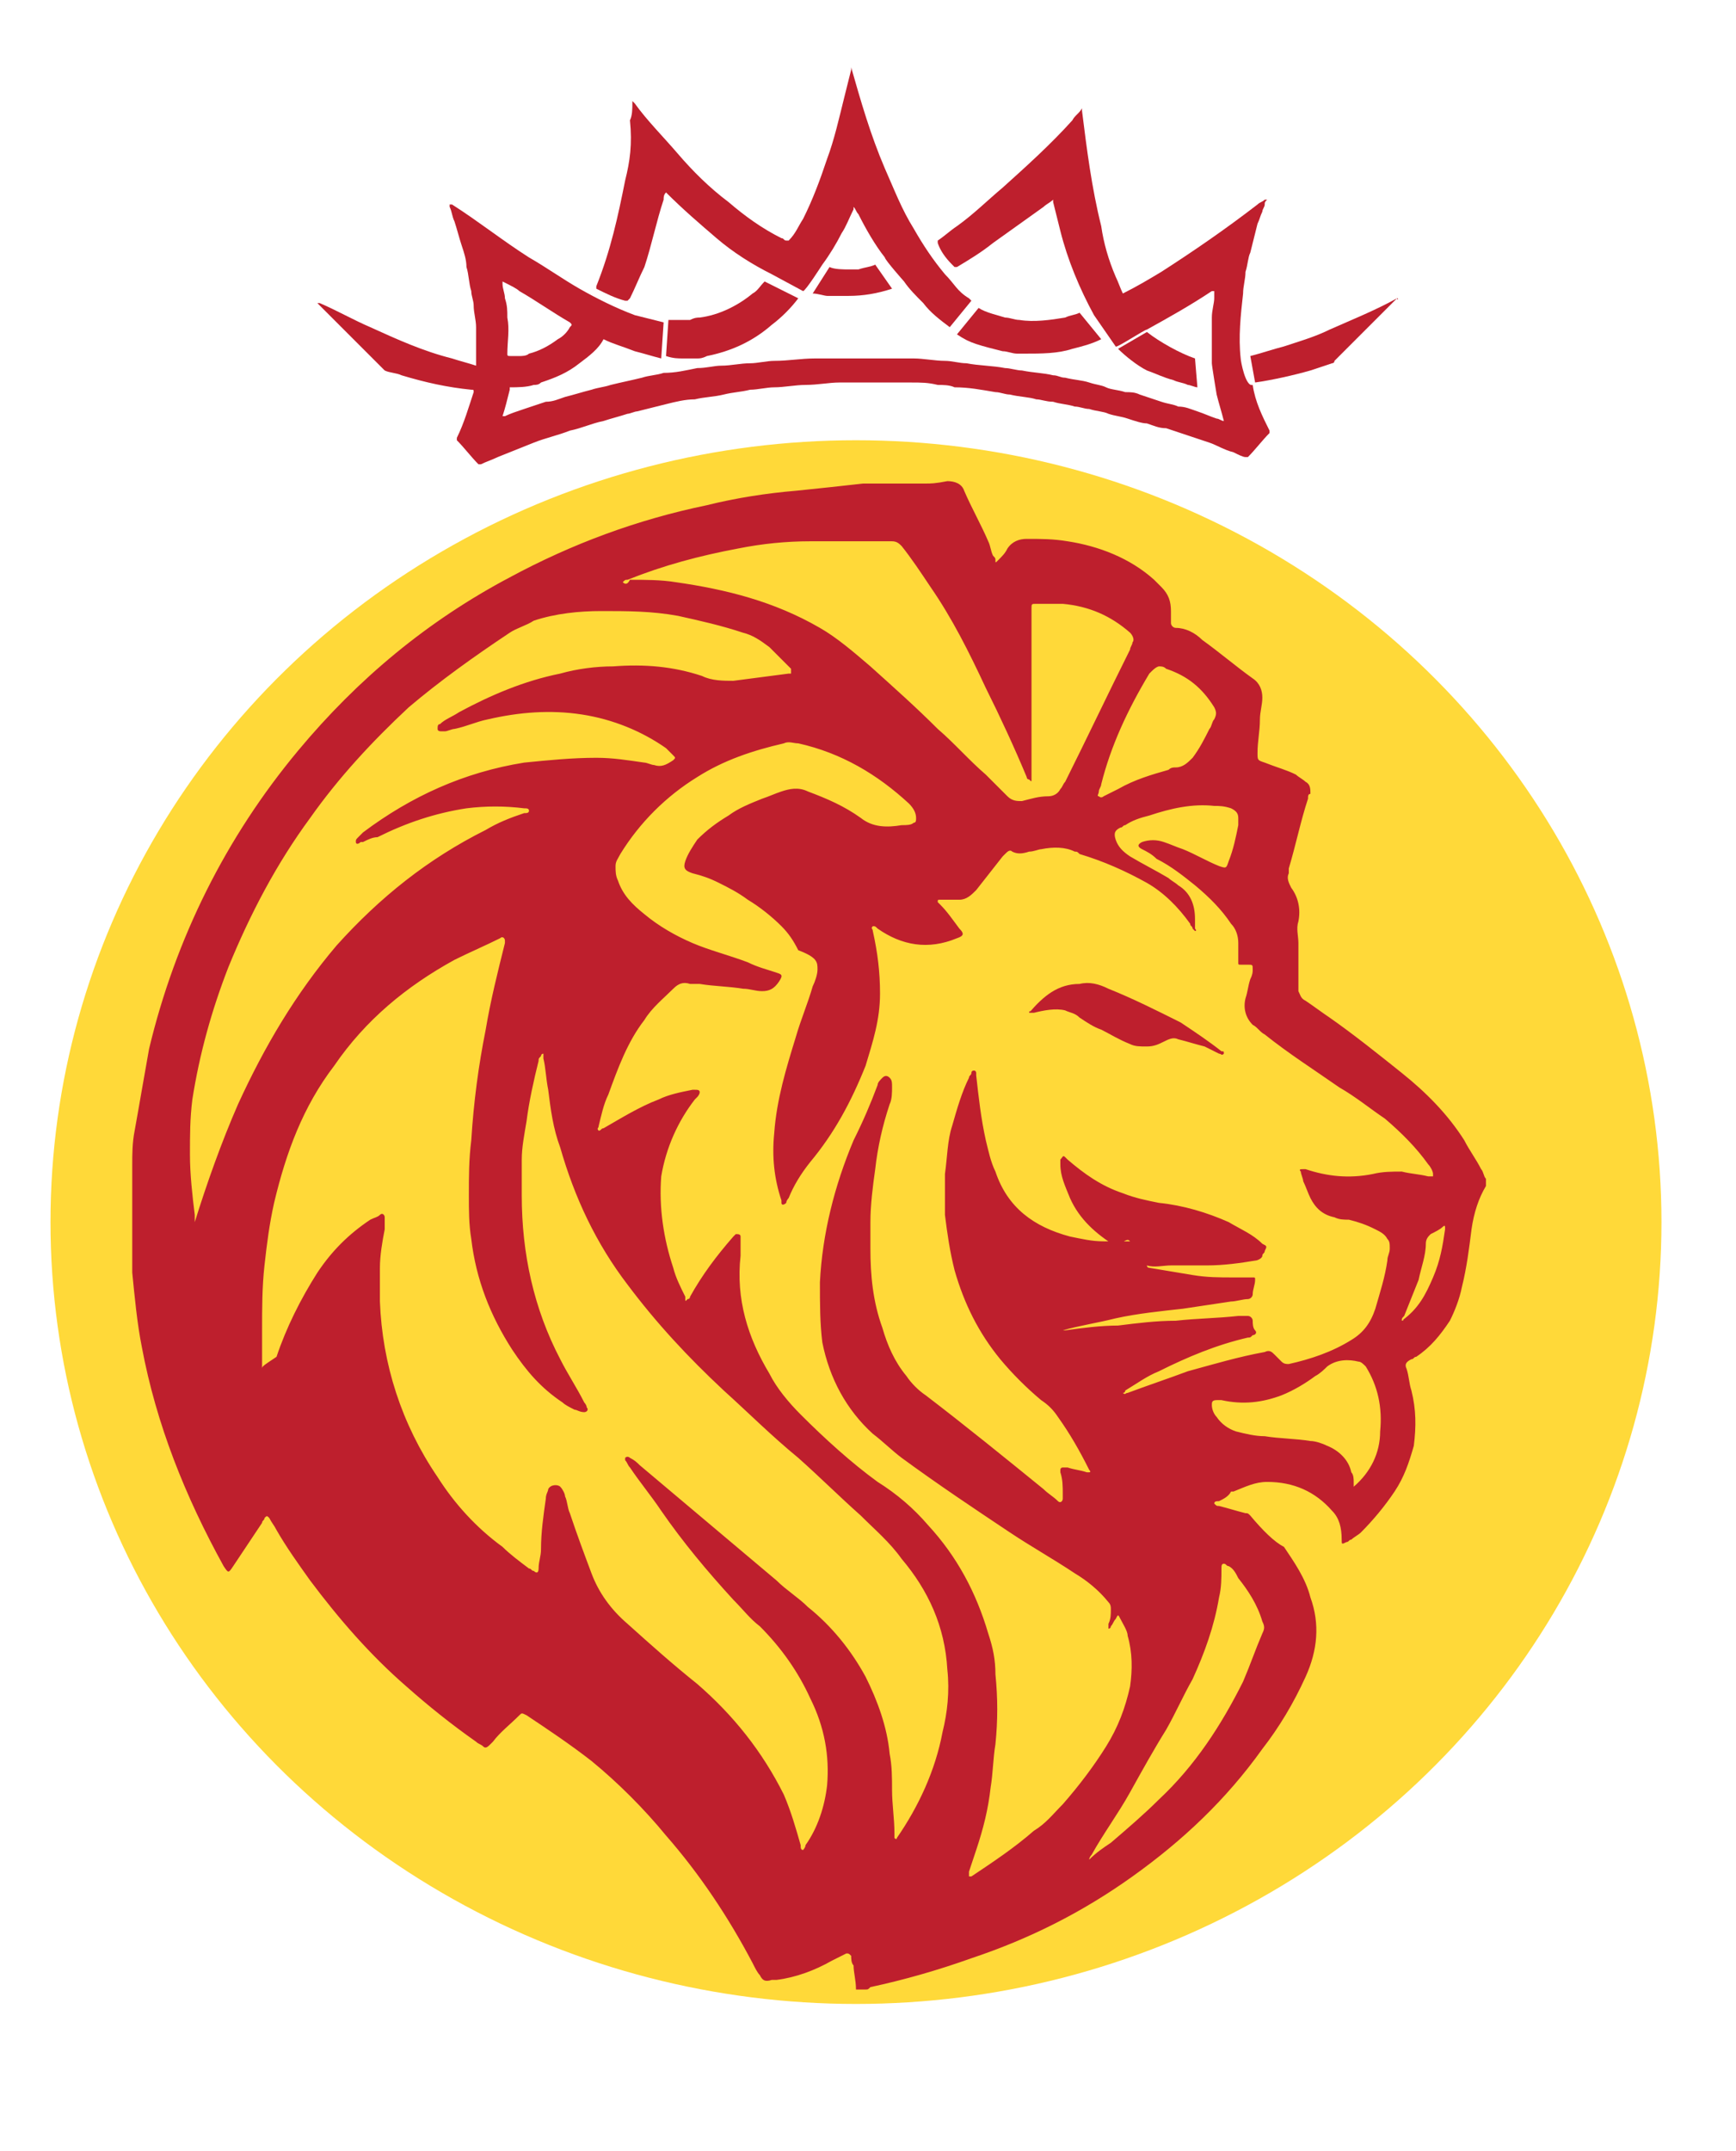
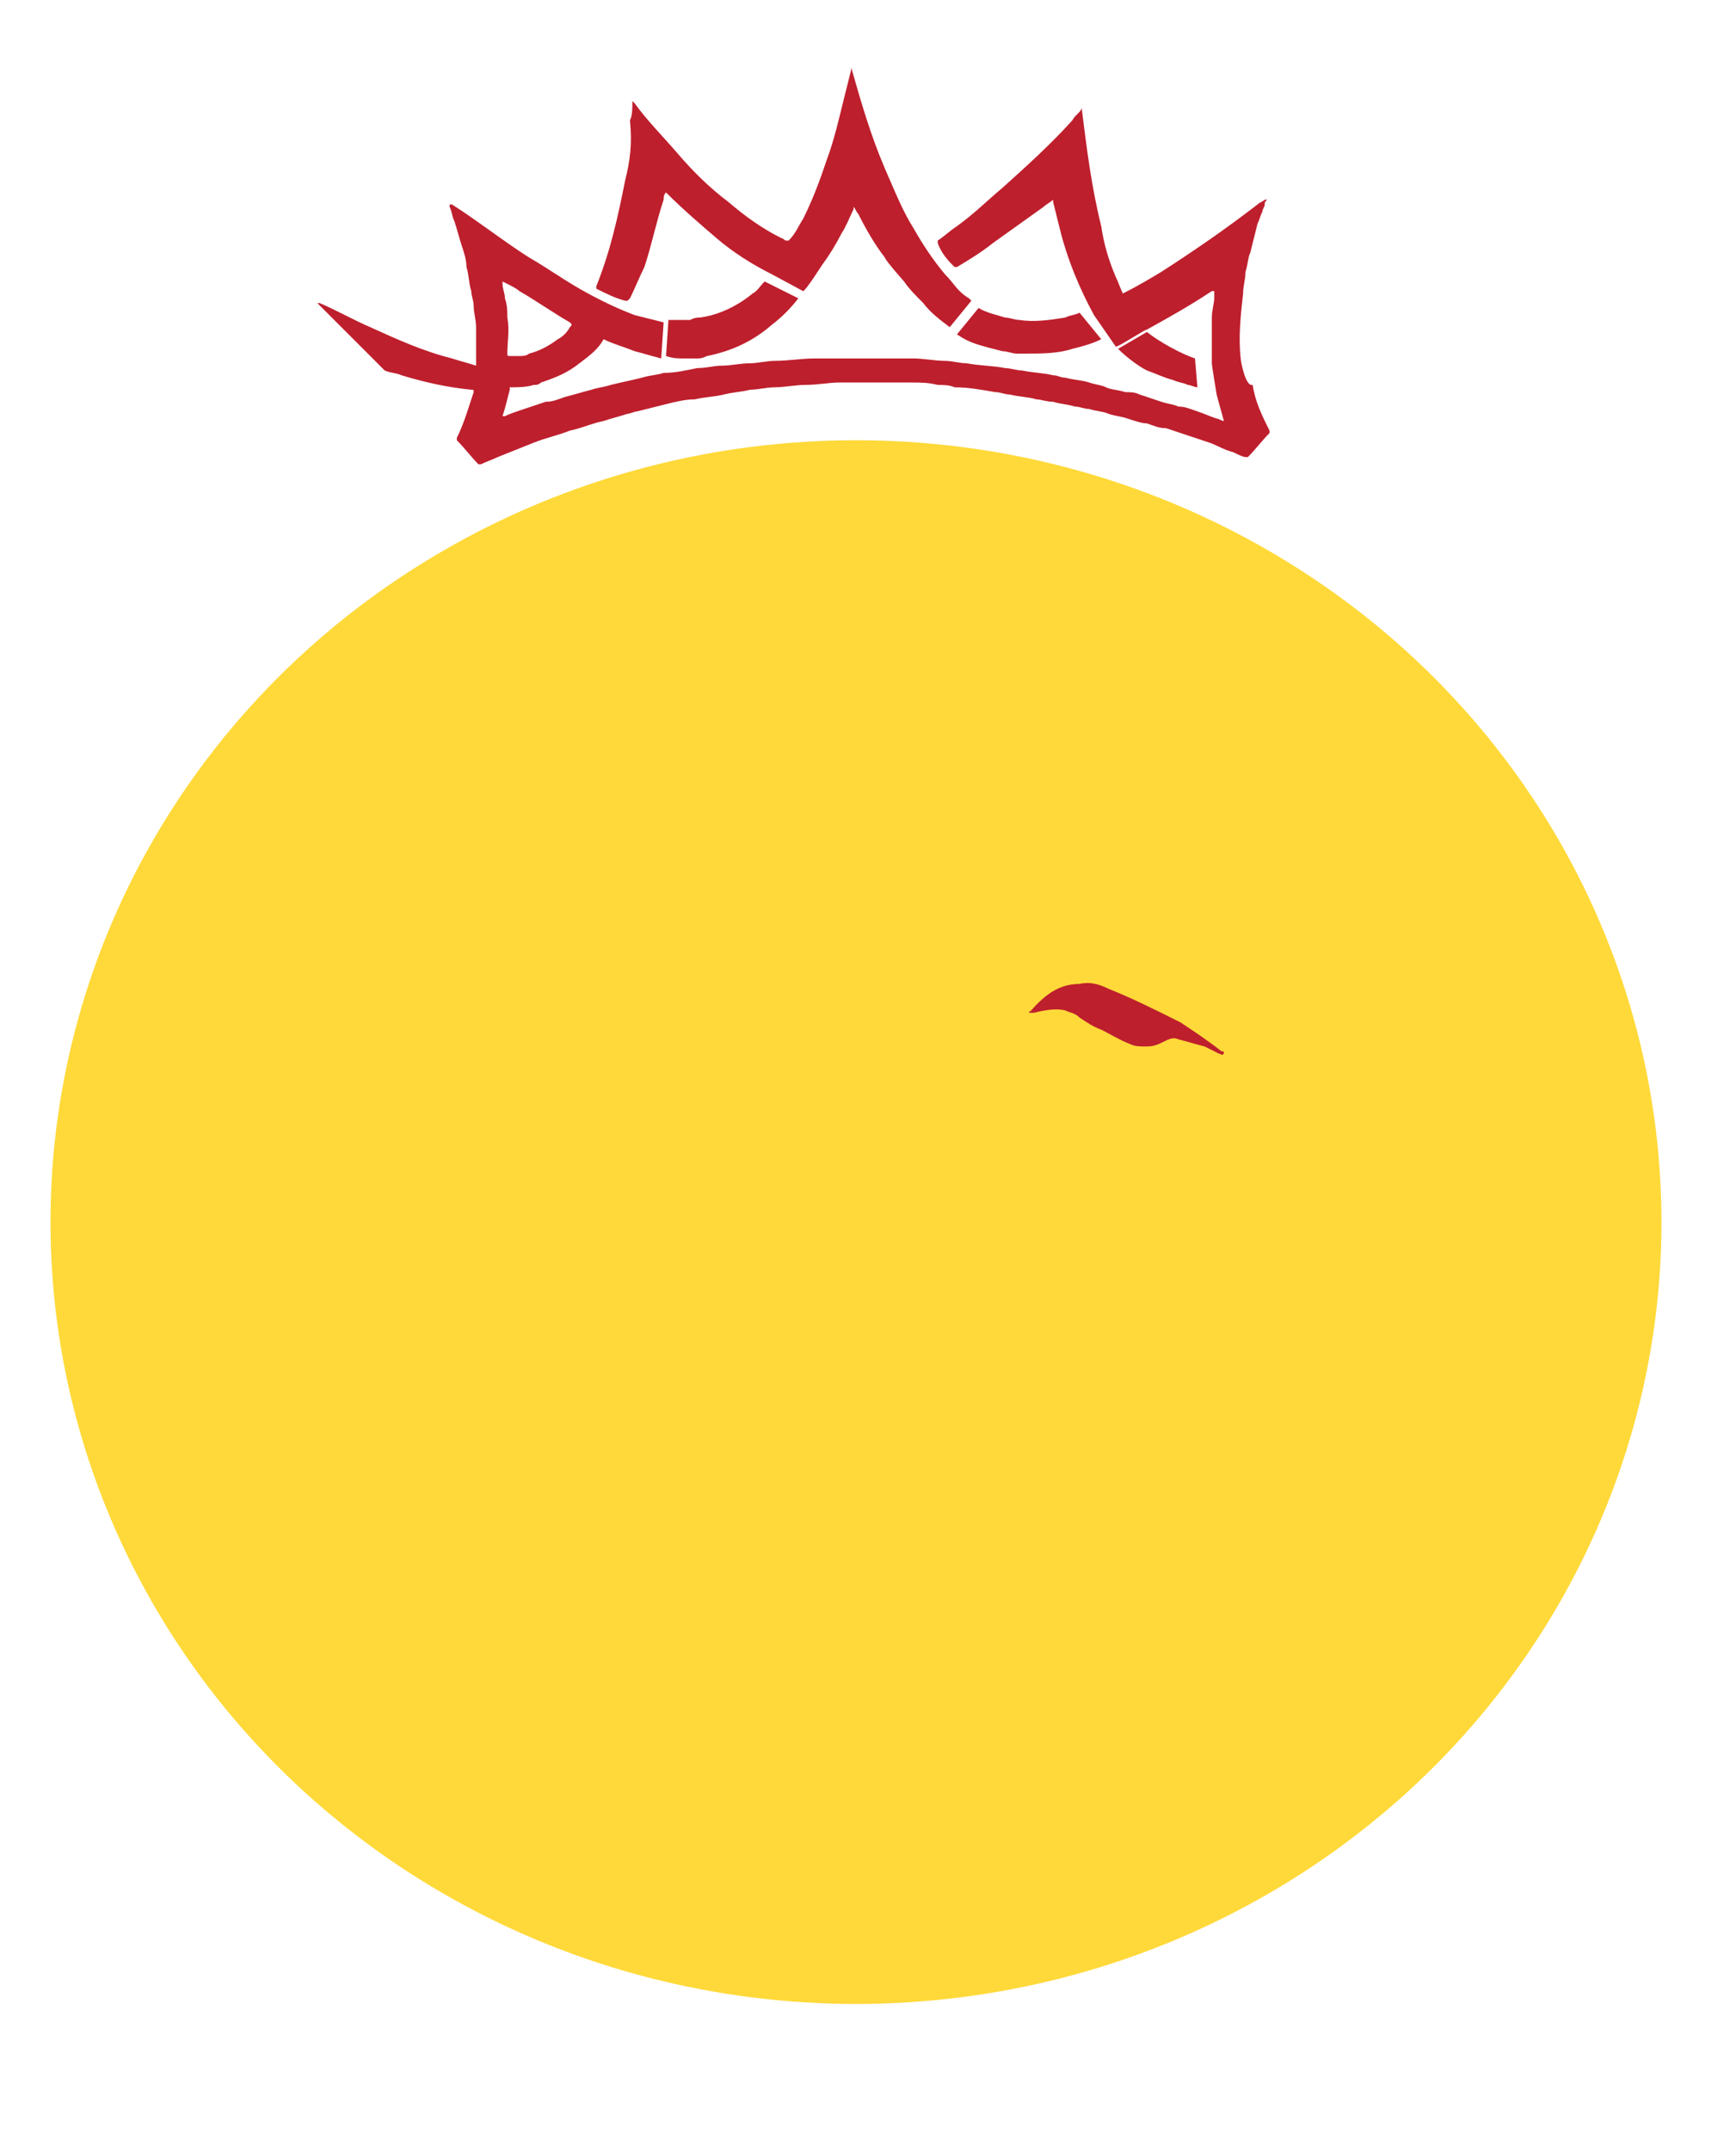
<svg xmlns="http://www.w3.org/2000/svg" id="Layer_1" x="0px" y="0px" viewBox="0 0 72.2 89.4" style="enable-background:new 0 0 72.2 89.4;" xml:space="preserve">
  <style type="text/css"> .st0{fill:#FFD939;} .st1{fill:#BE1F2D;} </style>
  <ellipse class="st0" cx="35.6" cy="50.8" rx="33.5" ry="32.5" />
  <g id="KgnpA7.tif_1_">
    <g>
-       <path class="st1" d="M38.5,20.1c-0.5,0-1,0-1.5,0c-0.1,0-0.1,0-0.2,0c-0.3,0-0.6,0-0.9,0c-0.9,0.1-1.8,0.2-2.8,0.3 c-1.2,0.1-2.5,0.3-3.7,0.6c-2.9,0.6-5.6,1.6-8.2,3c-3.4,1.8-6.3,4.2-8.8,7.2c-3,3.6-5.1,7.8-6.2,12.4C6,44.7,5.8,45.9,5.6,47 c-0.1,0.5-0.1,1-0.1,1.4c0,0.1,0,0.1,0,0.2c0,1.1,0,2.2,0,3.3c0,0.1,0,0.1,0,0.2c0,0.3,0,0.6,0,0.8c0.1,1,0.2,2.1,0.4,3.1 c0.6,3.2,1.8,6.2,3.4,9.1c0.2,0.3,0.2,0.3,0.4,0c0.4-0.6,0.8-1.2,1.2-1.8c0-0.1,0.1-0.1,0.1-0.2c0.1-0.1,0.1-0.1,0.2,0 c0.1,0.2,0.2,0.3,0.3,0.5c0.4,0.7,0.9,1.4,1.4,2.1c1.2,1.6,2.5,3.1,4,4.4c0.9,0.8,1.9,1.6,2.9,2.3c0.1,0.1,0.2,0.1,0.3,0.2 c0.1,0.1,0.2,0,0.3-0.1l0.1-0.1c0.3-0.4,0.7-0.7,1.1-1.1c0.1-0.1,0.1-0.1,0.3,0c0.9,0.6,1.8,1.2,2.7,1.9c1.1,0.9,2.2,2,3.1,3.1 c1.4,1.6,2.6,3.4,3.6,5.3c0.1,0.2,0.2,0.4,0.3,0.5c0.1,0.2,0.2,0.3,0.5,0.2c0.1,0,0.1,0,0.2,0c0.8-0.1,1.6-0.4,2.3-0.8 c0.2-0.1,0.4-0.2,0.6-0.3c0.1,0,0.1,0,0.2,0.1c0,0.1,0,0.3,0.1,0.4c0,0.3,0.1,0.6,0.1,1c0.1,0,0.3,0,0.4,0c0.1,0,0.1,0,0.2-0.1 c1.4-0.3,2.8-0.7,4.2-1.2c2.4-0.8,4.6-1.9,6.7-3.4c2.1-1.5,3.9-3.2,5.4-5.3c0.7-0.9,1.3-1.9,1.8-3s0.6-2.2,0.2-3.3 c-0.2-0.8-0.7-1.5-1.1-2.1C53,64.1,52.5,63.6,52,63c-0.1-0.1-0.1-0.1-0.2-0.1c-0.4-0.1-0.7-0.2-1.1-0.3c-0.1,0-0.1,0-0.2-0.1 c0-0.1,0.1-0.1,0.2-0.1c0.2-0.1,0.4-0.2,0.5-0.4c0,0,0,0,0.1,0c0.5-0.2,0.9-0.4,1.4-0.4c1.1,0,2,0.4,2.7,1.2 c0.3,0.3,0.4,0.7,0.4,1.2c0,0.2,0,0.2,0.2,0.1c0.1,0,0.1-0.1,0.2-0.1c0.1-0.1,0.3-0.2,0.4-0.3c0.5-0.5,1-1.1,1.4-1.7 c0.4-0.6,0.6-1.2,0.8-1.9c0.1-0.8,0.1-1.5-0.1-2.3c-0.1-0.3-0.1-0.6-0.2-0.9c-0.1-0.2,0-0.3,0.2-0.4c0.1,0,0.1-0.1,0.2-0.1 c0.6-0.4,1-0.9,1.4-1.5c0.2-0.4,0.4-0.9,0.5-1.4c0.2-0.8,0.3-1.6,0.4-2.4c0.1-0.7,0.3-1.3,0.6-1.8c0-0.1,0-0.2,0-0.3 c-0.1-0.1-0.1-0.3-0.2-0.4c-0.2-0.4-0.5-0.8-0.7-1.2c-0.7-1.1-1.6-2-2.6-2.8s-2-1.6-3-2.3c-0.3-0.2-0.7-0.5-1-0.7 c-0.2-0.1-0.2-0.2-0.3-0.4c0-0.2,0-0.3,0-0.5c0-0.4,0-0.7,0-1.1v-0.1c0-0.1,0-0.2,0-0.3c0-0.3-0.1-0.6,0-0.9c0.1-0.5,0-1-0.3-1.4 c-0.1-0.2-0.2-0.4-0.1-0.6c0-0.1,0-0.1,0-0.2c0.3-1,0.5-2,0.8-2.9c0-0.1,0-0.2,0.1-0.2c0-0.2,0-0.4-0.2-0.5 c-0.1-0.1-0.3-0.2-0.4-0.3c-0.4-0.2-0.8-0.3-1.3-0.5c-0.3-0.1-0.3-0.1-0.3-0.4c0-0.5,0.1-0.9,0.1-1.4c0-0.3,0.1-0.6,0.1-0.9 s-0.1-0.6-0.4-0.8c-0.7-0.5-1.4-1.1-2.1-1.6c-0.3-0.3-0.7-0.5-1.1-0.5c-0.1,0-0.2-0.1-0.2-0.2c0-0.2,0-0.3,0-0.5 c0-0.4-0.1-0.7-0.4-1c-0.1-0.1-0.2-0.2-0.3-0.3c-1-0.9-2.3-1.4-3.6-1.6c-0.6-0.1-1.1-0.1-1.7-0.1c-0.3,0-0.6,0.1-0.8,0.4 c-0.1,0.2-0.2,0.3-0.4,0.5c-0.1,0.1-0.1,0.1-0.1,0s0-0.1-0.1-0.2c-0.1-0.2-0.1-0.4-0.2-0.6c-0.3-0.7-0.7-1.4-1-2.1 C40,20.1,39.7,20,39.4,20C38.9,20.1,38.7,20.1,38.5,20.1z M47,51.6c-0.1,0-0.2,0-0.2,0c-0.3,0-0.6,0-0.9,0c-0.5,0-0.9-0.1-1.4-0.2 c-1.5-0.4-2.6-1.2-3.1-2.7c-0.2-0.4-0.3-0.9-0.4-1.3c-0.2-0.9-0.3-1.8-0.4-2.7c0,0,0,0,0-0.1c0,0,0-0.1-0.1-0.1c0,0-0.1,0-0.1,0.1 s-0.1,0.1-0.1,0.2c-0.3,0.6-0.5,1.3-0.7,2c-0.2,0.6-0.2,1.3-0.3,2c0,0.6,0,1.1,0,1.7c0.1,0.8,0.2,1.5,0.4,2.3 c0.4,1.4,1,2.6,1.9,3.7c0.5,0.6,1.1,1.2,1.7,1.7c0.3,0.2,0.5,0.4,0.7,0.7c0.5,0.7,0.9,1.4,1.3,2.2c0,0,0.1,0.1,0,0.1h-0.1 c-0.3-0.1-0.5-0.1-0.8-0.2c-0.1,0-0.1,0-0.2,0c0,0-0.1,0-0.1,0.1v0.1c0.1,0.3,0.1,0.6,0.1,0.9c0,0.1,0,0.2,0,0.2 c0,0.1-0.1,0.2-0.2,0.1c-0.2-0.2-0.4-0.3-0.6-0.5c-1.6-1.3-3.2-2.6-4.9-3.9c-0.3-0.2-0.6-0.5-0.8-0.8c-0.5-0.6-0.8-1.3-1-2 c-0.4-1.1-0.5-2.2-0.5-3.3c0-0.4,0-0.7,0-1.1c0-0.7,0.1-1.5,0.2-2.2c0.1-0.9,0.3-1.8,0.6-2.7c0.1-0.2,0.1-0.5,0.1-0.7 s0-0.3-0.1-0.4c-0.1-0.1-0.2-0.1-0.3,0s-0.2,0.2-0.2,0.3c-0.3,0.8-0.6,1.5-1,2.3c-0.8,1.9-1.3,3.9-1.4,5.9c0,0.9,0,1.7,0.1,2.5 c0.3,1.5,1,2.8,2.1,3.8c0.4,0.3,0.8,0.7,1.2,1c1.5,1.1,3,2.1,4.5,3.1c0.9,0.6,1.8,1.1,2.7,1.7c0.5,0.3,1,0.7,1.4,1.2 c0.1,0.1,0.1,0.2,0.1,0.3c0,0.2,0,0.4-0.1,0.6c0,0.1,0,0.1,0,0.2c0.1,0,0.1-0.1,0.1-0.1c0.1-0.1,0.1-0.2,0.2-0.3 c0.1-0.2,0.1-0.2,0.2,0c0.1,0.2,0.3,0.5,0.3,0.7c0.2,0.7,0.2,1.4,0.1,2.1c-0.2,0.9-0.5,1.7-1,2.5s-1.1,1.6-1.8,2.4 c-0.4,0.4-0.7,0.8-1.2,1.1c-0.8,0.7-1.7,1.3-2.6,1.9h-0.1c0-0.1,0-0.1,0-0.2c0.1-0.3,0.2-0.6,0.3-0.9c0.3-0.9,0.5-1.7,0.6-2.6 c0.1-0.6,0.1-1.2,0.2-1.8c0.1-1,0.1-1.9,0-2.9c0-0.6-0.1-1.1-0.3-1.7c-0.5-1.7-1.3-3.2-2.5-4.5c-0.6-0.7-1.3-1.3-2.1-1.8 c-1.1-0.8-2.2-1.8-3.2-2.8c-0.5-0.5-1-1.1-1.3-1.7c-0.9-1.5-1.4-3.1-1.2-4.9c0-0.2,0-0.5,0-0.7v-0.1c0-0.1-0.1-0.1-0.2-0.1 c0,0,0,0-0.1,0.1c-0.7,0.8-1.3,1.6-1.8,2.5c0,0,0,0.1-0.1,0.1c-0.1,0.1-0.1,0.1-0.1,0v-0.1c-0.2-0.4-0.4-0.8-0.5-1.2 c-0.4-1.2-0.6-2.5-0.5-3.8c0.2-1.2,0.7-2.3,1.4-3.2l0.1-0.1c0,0,0.1-0.1,0.1-0.2c0-0.1-0.1-0.1-0.2-0.1c0,0,0,0-0.1,0 c-0.5,0.1-1,0.2-1.4,0.4c-0.8,0.3-1.6,0.8-2.3,1.2C25,46.9,25,47,24.9,47c-0.1-0.1,0-0.1,0-0.2c0.1-0.4,0.2-0.9,0.4-1.3 c0.4-1.1,0.8-2.2,1.5-3.1c0.3-0.5,0.8-0.9,1.2-1.3c0.2-0.2,0.4-0.3,0.7-0.2c0.1,0,0.2,0,0.4,0c0.6,0.1,1.2,0.1,1.8,0.2 c0.3,0,0.5,0.1,0.8,0.1s0.5-0.1,0.7-0.4c0.2-0.3,0.1-0.3-0.2-0.4c-0.3-0.1-0.7-0.2-1.1-0.4c-0.8-0.3-1.6-0.5-2.3-0.8 c-0.7-0.3-1.4-0.7-2-1.2c-0.5-0.4-0.9-0.8-1.1-1.4c-0.1-0.2-0.1-0.4-0.1-0.6c0-0.2,0.1-0.3,0.2-0.5c0.8-1.3,1.9-2.4,3.2-3.2 c1.1-0.7,2.3-1.1,3.6-1.4c0.2-0.1,0.4,0,0.6,0c1.8,0.4,3.3,1.3,4.6,2.5c0.2,0.2,0.3,0.4,0.3,0.6c0,0.1,0,0.2-0.1,0.2 c-0.1,0.1-0.3,0.1-0.5,0.1c-0.6,0.1-1.2,0.1-1.7-0.3c-0.7-0.5-1.4-0.8-2.2-1.1c-0.4-0.2-0.8-0.1-1.1,0s-0.5,0.2-0.8,0.3 c-0.5,0.2-1,0.4-1.4,0.7c-0.5,0.3-0.9,0.6-1.3,1c-0.2,0.3-0.4,0.6-0.5,0.9c-0.1,0.3,0,0.4,0.3,0.5c0.4,0.1,0.7,0.2,1.1,0.4 s0.8,0.4,1.2,0.7c0.5,0.3,1,0.7,1.4,1.1c0.3,0.3,0.5,0.6,0.7,1C34,39.8,34,40,34,40.3c0,0.2-0.1,0.5-0.2,0.7 c-0.2,0.7-0.5,1.4-0.7,2.1c-0.4,1.3-0.8,2.6-0.9,4c-0.1,1,0,1.9,0.3,2.8V50c0,0.1,0.1,0.1,0.2,0c0-0.1,0.1-0.2,0.1-0.2 c0.2-0.5,0.5-1,0.9-1.5c1-1.2,1.7-2.5,2.3-4c0.3-1,0.6-1.9,0.6-3c0-0.9-0.1-1.7-0.3-2.6c0-0.1-0.1-0.1,0-0.2c0.1,0,0.1,0,0.2,0.1 c1,0.7,2.1,0.9,3.3,0.4c0.3-0.1,0.3-0.2,0.1-0.4c-0.3-0.4-0.5-0.7-0.8-1L39,37.5c0-0.1,0-0.1,0.1-0.1h0.1c0.2,0,0.5,0,0.7,0 c0.3,0,0.5-0.2,0.7-0.4c0.4-0.5,0.7-0.9,1.1-1.4l0.1-0.1c0.1-0.1,0.2-0.2,0.3-0.1c0.2,0.1,0.4,0.1,0.7,0c0.2,0,0.4-0.1,0.5-0.1 c0.5-0.1,1-0.1,1.4,0.1c0.1,0,0.1,0,0.2,0.1c1,0.3,1.9,0.7,2.8,1.2c0.7,0.4,1.3,1,1.8,1.7c0,0.1,0.1,0.1,0.1,0.2l0.1,0.1 c0.1,0,0-0.1,0-0.1c0-0.1,0-0.2,0-0.4c0-0.6-0.2-1.1-0.7-1.4c-0.1-0.1-0.3-0.2-0.4-0.3c-0.5-0.3-1.1-0.6-1.6-0.9 c-0.3-0.2-0.5-0.4-0.6-0.7s0-0.4,0.2-0.5c0.1,0,0.1-0.1,0.2-0.1c0.3-0.2,0.6-0.3,1-0.4c0.9-0.3,1.8-0.5,2.7-0.4 c0.2,0,0.4,0,0.7,0.1c0.2,0.1,0.3,0.2,0.3,0.4c0,0.1,0,0.2,0,0.3c-0.1,0.5-0.2,1-0.4,1.5C51,36.1,51,36.1,50.7,36 c-0.5-0.2-1-0.5-1.5-0.7c-0.3-0.1-0.5-0.2-0.8-0.3s-0.6-0.1-0.9,0c-0.2,0.1-0.2,0.2,0,0.3s0.4,0.2,0.6,0.4 c0.6,0.3,1.1,0.7,1.6,1.1c0.6,0.5,1.1,1,1.5,1.6c0.2,0.2,0.3,0.5,0.3,0.8c0,0.2,0,0.4,0,0.6c0,0.1,0,0.1,0,0.2 c0,0.1,0,0.1,0.1,0.1s0.2,0,0.3,0c0.2,0,0.2,0,0.2,0.2c0,0.1,0,0.2-0.1,0.4c-0.1,0.3-0.1,0.5-0.2,0.8c-0.1,0.4,0,0.8,0.3,1.1 c0.2,0.1,0.3,0.3,0.5,0.4c1,0.8,2.1,1.5,3.1,2.2c0.7,0.4,1.3,0.9,1.9,1.3c0.7,0.6,1.3,1.2,1.8,1.9c0.1,0.1,0.2,0.3,0.2,0.4v0.1 h-0.1h-0.1c-0.4-0.1-0.7-0.1-1.1-0.2c-0.4,0-0.8,0-1.2,0.1c-1,0.2-1.9,0.1-2.8-0.2h-0.1c-0.1,0-0.2,0-0.1,0.1 c0,0.1,0.1,0.3,0.1,0.4c0.1,0.2,0.2,0.5,0.3,0.7c0.2,0.4,0.5,0.7,1,0.8c0.2,0.1,0.4,0.1,0.6,0.1c0.4,0.1,0.7,0.2,1.1,0.4 c0.2,0.1,0.4,0.2,0.5,0.4c0.1,0.1,0.1,0.2,0.1,0.4s-0.1,0.3-0.1,0.5c-0.1,0.7-0.3,1.3-0.5,2c-0.2,0.6-0.5,1-1,1.3 c-0.8,0.5-1.7,0.8-2.6,1c-0.1,0-0.2,0-0.3-0.1s-0.2-0.2-0.3-0.3s-0.2-0.2-0.4-0.1c-1.1,0.2-2.1,0.5-3.2,0.8 c-0.8,0.3-1.7,0.6-2.5,0.9c-0.1,0-0.1,0.1-0.2,0c0.1,0,0.1-0.1,0.1-0.1c0.5-0.3,0.9-0.6,1.4-0.8c1.2-0.6,2.4-1.1,3.7-1.4 c0.1,0,0.1,0,0.2-0.1c0.1,0,0.2-0.1,0.1-0.2c-0.1-0.1-0.1-0.3-0.1-0.4c0-0.1-0.1-0.2-0.2-0.2c-0.1,0-0.3,0-0.4,0 c-0.9,0.1-1.7,0.1-2.6,0.2c-0.8,0-1.6,0.1-2.4,0.2c-0.7,0-1.5,0.1-2.2,0.2c-0.1,0-0.1,0-0.2,0c0,0,0,0,0.1,0 c0.7-0.2,1.4-0.3,2.2-0.5c0.9-0.2,1.9-0.3,2.8-0.4c0.7-0.1,1.3-0.2,2-0.3c0.2,0,0.5-0.1,0.7-0.1c0.1,0,0.2-0.1,0.2-0.2 c0-0.2,0.1-0.4,0.1-0.6c0-0.1,0-0.1-0.1-0.1s-0.1,0-0.2,0c-0.2,0-0.4,0-0.6,0c-0.6,0-1.1,0-1.7-0.1c-0.6-0.1-1.2-0.2-1.8-0.3 c0,0-0.1,0-0.1-0.1c0.3,0.1,0.7,0,1,0c0.4,0,0.7,0,1.1,0c0.1,0,0.2,0,0.4,0c0.7,0,1.4-0.1,2-0.2c0.1,0,0.3-0.1,0.3-0.2 c0-0.1,0.1-0.1,0.1-0.2c0.1-0.2,0.1-0.2-0.1-0.3c-0.4-0.4-0.9-0.6-1.4-0.9c-0.9-0.4-1.9-0.7-2.9-0.8c-0.5-0.1-1-0.2-1.5-0.4 c-0.9-0.3-1.6-0.8-2.3-1.4l-0.1-0.1c-0.1-0.1-0.1,0-0.2,0.1c0,0.1,0,0.1,0,0.2c0,0.5,0.2,0.9,0.4,1.4c0.4,0.9,1.1,1.5,1.9,2 C46.9,51.5,46.9,51.5,47,51.6z M10.9,56.9L10.9,56.9c0-0.6,0-1.1,0-1.6c0-0.9,0-1.8,0.1-2.7s0.2-1.7,0.4-2.6 c0.5-2.1,1.2-4,2.5-5.7c1.3-1.9,3-3.3,5-4.4c0.6-0.3,1.3-0.6,1.9-0.9c0.1-0.1,0.2,0,0.2,0.1c0,0,0,0,0,0.1 c-0.3,1.2-0.6,2.4-0.8,3.6c-0.3,1.5-0.5,3-0.6,4.6c-0.1,0.8-0.1,1.5-0.1,2.3c0,0.6,0,1.2,0.1,1.8c0.2,1.7,0.8,3.2,1.7,4.6 c0.6,0.9,1.2,1.6,2.1,2.2c0.1,0.1,0.3,0.2,0.5,0.3c0.1,0,0.2,0.1,0.4,0.1c0.1,0,0.2-0.1,0.1-0.2c0-0.1-0.1-0.2-0.1-0.2 c-0.3-0.6-0.7-1.2-1-1.8c-1.1-2.1-1.6-4.4-1.6-6.8c0-0.5,0-1,0-1.5s0.1-1,0.2-1.6c0.1-0.8,0.3-1.7,0.5-2.5c0-0.1,0-0.1,0.1-0.2 c0,0,0-0.1,0.1-0.1c0,0.1,0,0.1,0,0.2c0.1,0.4,0.1,0.8,0.2,1.3c0.1,0.8,0.2,1.6,0.5,2.4c0.6,2.1,1.5,4,2.8,5.7 c1.2,1.6,2.5,3,4,4.4c1,0.9,2,1.9,3.1,2.8c0.9,0.8,1.7,1.6,2.6,2.4c0.6,0.6,1.2,1.1,1.7,1.8c1.1,1.3,1.8,2.8,1.9,4.6 c0.1,0.9,0,1.8-0.2,2.6c-0.3,1.6-1,3.1-1.9,4.4c0,0,0,0.1-0.1,0c0-0.1,0-0.2,0-0.2c0-0.6-0.1-1.2-0.1-1.8c0-0.5,0-1-0.1-1.5 c-0.1-1.1-0.5-2.2-1-3.2c-0.6-1.1-1.4-2.1-2.4-2.9c-0.4-0.4-0.9-0.7-1.3-1.1c-1.9-1.6-3.8-3.2-5.7-4.8c-0.1-0.1-0.2-0.2-0.4-0.3 c0,0-0.1-0.1-0.2,0v0.1c0.1,0.1,0.1,0.2,0.2,0.3c0.4,0.6,0.9,1.2,1.3,1.8c0.9,1.3,1.9,2.5,3,3.7c0.4,0.4,0.7,0.8,1.1,1.1 c0.9,0.9,1.6,1.9,2.1,3c0.6,1.2,0.8,2.4,0.7,3.6c-0.1,0.9-0.4,1.8-0.9,2.5c0,0.1-0.1,0.2-0.1,0.2c-0.1,0-0.1-0.1-0.1-0.2 c-0.2-0.7-0.4-1.4-0.7-2.1c-0.9-1.8-2.1-3.3-3.6-4.6c-1-0.8-1.9-1.6-2.9-2.5c-0.7-0.6-1.2-1.3-1.5-2.1c-0.3-0.8-0.6-1.6-0.9-2.5 c-0.1-0.2-0.1-0.5-0.2-0.7c0-0.1-0.1-0.3-0.2-0.4c-0.1-0.1-0.4-0.1-0.5,0.1c0,0.1-0.1,0.2-0.1,0.4c-0.1,0.7-0.2,1.4-0.2,2.1 c0,0.3-0.1,0.5-0.1,0.8c0,0.2-0.1,0.2-0.2,0.1c-0.1,0-0.1-0.1-0.2-0.1c-0.4-0.3-0.8-0.6-1.1-0.9c-1.1-0.8-2-1.8-2.7-2.9 c-1.5-2.2-2.3-4.7-2.4-7.3c0-0.5,0-1,0-1.4c0-0.5,0.1-1.1,0.2-1.6c0-0.2,0-0.3,0-0.5c0-0.1-0.1-0.2-0.2-0.1 c-0.1,0.1-0.2,0.1-0.4,0.2c-0.9,0.6-1.6,1.3-2.2,2.2c-0.7,1.1-1.3,2.3-1.7,3.5C10.9,56.8,10.9,56.8,10.9,56.9z M8.1,51.1 c0-0.1,0-0.1,0-0.2c0-0.1,0-0.3,0-0.4C8,49.7,7.9,48.8,7.9,48s0-1.5,0.1-2.3c0.3-1.9,0.8-3.7,1.5-5.5c0.9-2.2,2-4.3,3.4-6.2 c1.2-1.7,2.6-3.2,4.1-4.6c1.3-1.1,2.7-2.1,4.2-3.1c0.3-0.2,0.7-0.3,1-0.5c0.9-0.3,1.9-0.4,2.8-0.4c1.1,0,2.1,0,3.2,0.2 c0.9,0.2,1.8,0.4,2.7,0.7c0.4,0.1,0.7,0.3,1.1,0.6c0.3,0.3,0.6,0.6,0.9,0.9c0,0,0,0,0,0.1s0,0.1,0,0.1h-0.1 c-0.8,0.1-1.5,0.2-2.3,0.3c-0.4,0-0.9,0-1.3-0.2c-1.2-0.4-2.4-0.5-3.7-0.4c-0.7,0-1.5,0.1-2.2,0.3c-1.5,0.3-2.9,0.9-4.2,1.6 c-0.3,0.2-0.6,0.3-0.8,0.5c-0.1,0-0.1,0.1-0.1,0.2s0.1,0.1,0.2,0.1h0.1c0.1,0,0.3-0.1,0.4-0.1c0.5-0.1,0.9-0.3,1.4-0.4 c1.3-0.3,2.6-0.4,3.9-0.2c1.3,0.2,2.5,0.7,3.5,1.4c0.1,0.1,0.2,0.2,0.3,0.3c0.1,0.1,0.1,0.1,0,0.2c-0.3,0.2-0.5,0.3-0.8,0.2 c-0.1,0-0.3-0.1-0.4-0.1c-0.7-0.1-1.3-0.2-2-0.2c-1,0-2,0.1-3,0.2c-2.5,0.4-4.7,1.4-6.7,2.9c-0.1,0.1-0.1,0.1-0.2,0.2 c-0.1,0.1-0.1,0.1-0.1,0.2c0,0.1,0.1,0.1,0.2,0h0.1c0.2-0.1,0.4-0.2,0.6-0.2c1.2-0.6,2.4-1,3.7-1.2c0.8-0.1,1.6-0.1,2.4,0 c0.1,0,0.2,0,0.2,0.1s-0.1,0.1-0.2,0.1c-0.6,0.2-1.1,0.4-1.6,0.7c-2.4,1.2-4.4,2.8-6.2,4.8c-1.7,2-3,4.2-4.1,6.6 c-0.7,1.6-1.3,3.3-1.8,4.9C8.1,51,8.1,51.1,8.1,51.1z M25.9,24.2L25.9,24.2c0.1-0.1,0.1-0.1,0.2-0.1c1.5-0.6,3-1,4.6-1.3 c1-0.2,2-0.3,3-0.3c0.4,0,0.8,0,1.1,0c0.8,0,1.5,0,2.3,0c0.2,0,0.3,0.1,0.4,0.2c0.4,0.5,0.8,1.1,1.2,1.7c0.9,1.3,1.6,2.7,2.3,4.2 c0.6,1.2,1.2,2.5,1.7,3.7c0,0,0,0.1,0.1,0.1c0.1,0.1,0.1,0.1,0.1,0c0,0,0-0.1,0-0.2c0-2.2,0-4.5,0-6.7c0-0.1,0-0.1,0-0.2 c0-0.2,0-0.2,0.2-0.2c0.4,0,0.7,0,1.1,0c1.1,0.1,2,0.5,2.8,1.2c0.1,0.1,0.2,0.3,0.1,0.4c0,0.1-0.1,0.2-0.1,0.3 c-0.9,1.8-1.8,3.7-2.7,5.5c-0.1,0.1-0.1,0.2-0.2,0.3c-0.1,0.2-0.3,0.3-0.5,0.3c-0.4,0-0.7,0.1-1.1,0.2c-0.2,0-0.4,0-0.6-0.2 L41.8,33c-0.3-0.3-0.5-0.5-0.8-0.8c-0.7-0.6-1.3-1.3-2-1.9c-0.9-0.9-1.8-1.7-2.8-2.6c-0.7-0.6-1.4-1.2-2.1-1.6 c-1.9-1.1-3.9-1.6-6-1.9c-0.6-0.1-1.3-0.1-1.9-0.1C26.1,24.3,26,24.3,25.9,24.2z M45.3,77.3c0-0.1,0.1-0.2,0.1-0.2 c0.5-0.9,1.1-1.7,1.6-2.6s1-1.8,1.5-2.6c0.4-0.7,0.7-1.4,1.1-2.1c0.5-1.1,0.9-2.2,1.1-3.4c0.1-0.4,0.1-0.8,0.1-1.2 c0-0.1,0-0.2,0.1-0.2s0.1,0.1,0.2,0.1c0.2,0.1,0.3,0.3,0.4,0.5c0.4,0.5,0.8,1.1,1,1.8c0.1,0.2,0.1,0.3,0,0.5 c-0.3,0.7-0.5,1.3-0.8,2c-0.9,1.8-2,3.5-3.5,4.9c-0.6,0.6-1.3,1.2-2,1.8C45.9,76.8,45.6,77,45.3,77.3z M56.3,61.8 c0-0.1,0-0.2,0-0.2c0-0.1,0-0.3-0.1-0.4c-0.1-0.5-0.5-0.9-1-1.1c-0.2-0.1-0.5-0.2-0.7-0.2c-0.6-0.1-1.3-0.1-1.9-0.2 c-0.4,0-0.8-0.1-1.2-0.2c-0.3-0.1-0.6-0.3-0.8-0.6c-0.1-0.1-0.2-0.3-0.2-0.5c0-0.1,0-0.2,0.2-0.2c0.1,0,0.1,0,0.2,0 c0.9,0.2,1.7,0.1,2.5-0.2c0.5-0.2,1-0.5,1.4-0.8c0.2-0.1,0.4-0.3,0.5-0.4c0.4-0.3,0.9-0.3,1.3-0.2c0.1,0,0.2,0.1,0.3,0.2 c0.5,0.8,0.7,1.7,0.6,2.7C57.4,60.4,57,61.2,56.3,61.8C56.4,61.8,56.4,61.8,56.3,61.8z M48.2,27.7c0.1,0,0.2,0,0.3,0.1 c0.9,0.3,1.5,0.8,2,1.6c0.1,0.2,0.1,0.3,0,0.5c-0.1,0.1-0.1,0.3-0.2,0.4c-0.2,0.4-0.4,0.8-0.7,1.2c-0.2,0.2-0.4,0.4-0.7,0.4 c-0.1,0-0.2,0-0.3,0.1c-0.7,0.2-1.4,0.4-2.1,0.8c-0.2,0.1-0.4,0.2-0.6,0.3c0,0-0.1,0.1-0.2,0c-0.1,0,0-0.1,0-0.2 c0-0.1,0.1-0.2,0.1-0.3c0.4-1.6,1.1-3.1,2-4.6l0.1-0.1C48.1,27.7,48.2,27.7,48.2,27.7z M58.3,54.9c0-0.1,0-0.1,0.1-0.2 c0.2-0.5,0.4-1,0.6-1.5c0.1-0.5,0.3-1,0.3-1.5c0-0.2,0.1-0.3,0.2-0.4c0.2-0.1,0.4-0.2,0.5-0.3c0,0,0.1-0.1,0.1,0v0.1 c-0.1,0.7-0.2,1.3-0.5,2S59,54.4,58.3,54.9C58.4,54.8,58.4,54.9,58.3,54.9z" />
      <path class="st1" d="M42.8,42.1C42.8,42.1,42.9,42.1,42.8,42.1c0.1,0,0.2,0,0.2,0c0.4-0.1,0.9-0.2,1.3-0.1 c0.2,0.1,0.4,0.1,0.6,0.3c0.3,0.2,0.6,0.4,0.9,0.5c0.4,0.2,0.7,0.4,1.2,0.6c0.2,0.1,0.4,0.1,0.7,0.1s0.5-0.1,0.7-0.2 c0.2-0.1,0.4-0.2,0.6-0.1c0.4,0.1,0.7,0.2,1.1,0.3c0.2,0.1,0.4,0.2,0.6,0.3c0.1,0,0.1,0.1,0.2,0c0-0.1,0-0.1-0.1-0.1 c-0.5-0.4-1.1-0.8-1.7-1.2c-1-0.5-2-1-3-1.4c-0.4-0.2-0.8-0.3-1.2-0.2C44,40.9,43.4,41.4,42.8,42.1C42.9,42,42.8,42,42.8,42.1z" />
    </g>
  </g>
  <g>
    <path class="st1" d="M46.3,14.3c-0.1-0.1-0.1-0.1-0.2-0.2l0,0L46.3,14.3L46.3,14.3z" />
    <path class="st1" d="M48.8,15.8c0.2,0.1,0.4,0.1,0.6,0.2c0.1,0,0.3,0.1,0.4,0.1l-0.1-1.2c-0.6-0.2-1.5-0.7-2-1.1l-1.2,0.7 c0.3,0.3,0.8,0.7,1.2,0.9C48,15.5,48.4,15.7,48.8,15.8z" />
    <path class="st1" d="M40.6,14.3c0.3,0.1,0.7,0.2,1.1,0.3c0.2,0,0.4,0.1,0.6,0.1c0.1,0,0.2,0,0.3,0c0.7,0,1.4,0,2-0.2 c0.4-0.1,0.8-0.2,1.2-0.4L44.9,13c-0.2,0.1-0.4,0.1-0.6,0.2c-0.6,0.1-1.3,0.2-1.9,0.1l0,0c-0.2,0-0.4-0.1-0.6-0.1 c-0.3-0.1-0.8-0.2-1.1-0.4l-0.9,1.1C40.1,14.1,40.3,14.2,40.6,14.3z" />
-     <path class="st1" d="M35.7,11.2c-0.1,0-0.2,0-0.4,0s-0.6,0-0.8-0.1l-0.7,1.1c0.2,0,0.5,0.1,0.6,0.1c0.2,0,0.4,0,0.6,0 c0.1,0,0.2,0,0.3,0c0.6,0,1.2-0.1,1.8-0.3l-0.7-1C36.2,11.1,36,11.1,35.7,11.2z" />
    <path class="st1" d="M28.4,14.9c0.2,0,0.4,0,0.6,0c0.1,0,0.2,0,0.4-0.1c1-0.2,1.9-0.6,2.7-1.3c0.4-0.3,0.8-0.7,1.1-1.1l-1.4-0.7 c-0.2,0.2-0.3,0.4-0.5,0.5c-0.6,0.5-1.4,0.9-2.2,1c-0.1,0-0.2,0-0.4,0.1c-0.2,0-0.4,0-0.6,0c-0.1,0-0.1,0-0.3,0l-0.1,1.5 C28,14.9,28.2,14.9,28.4,14.9z" />
    <path class="st1" d="M51.6,14.9c-0.1-0.9,0-1.8,0.1-2.7c0-0.3,0.1-0.6,0.1-0.9c0.1-0.3,0.1-0.6,0.2-0.8c0.1-0.4,0.2-0.8,0.3-1.2 c0.1-0.2,0.1-0.3,0.2-0.5c0-0.1,0.1-0.2,0.1-0.3s0-0.1,0.1-0.2c0,0,0,0-0.1,0c-0.1,0.1-0.2,0.1-0.3,0.2c-1.3,1-2.6,1.9-4,2.8 c-0.5,0.3-1,0.6-1.6,0.9l0,0l0,0c-0.1-0.2-0.2-0.5-0.3-0.7c-0.3-0.7-0.5-1.4-0.6-2.1c-0.4-1.6-0.6-3.2-0.8-4.8c0,0,0,0,0-0.1l0,0 l0,0c-0.1,0.2-0.3,0.3-0.4,0.5c-0.9,1-1.9,1.9-2.9,2.8c-0.6,0.5-1.2,1.1-1.9,1.6C39.5,9.6,39.3,9.8,39,10v0.1 c0.1,0.3,0.3,0.6,0.6,0.9c0,0,0,0,0.1,0.1c0,0,0,0,0.1,0c0.5-0.3,1-0.6,1.5-1c0.7-0.5,1.4-1,2.1-1.5c0.1-0.1,0.3-0.2,0.4-0.3 c0,0,0,0,0,0.1c0.1,0.4,0.2,0.8,0.3,1.2c0.3,1.2,0.8,2.4,1.4,3.5l0.9,1.3l0,0c0,0.1,1.2-0.7,1.3-0.7c0.9-0.5,1.8-1,2.7-1.6 c0,0,0,0,0.1,0c0,0.1,0,0.2,0,0.3c0,0.2-0.1,0.5-0.1,0.8c0,0.4,0,0.8,0,1.1s0,0.5,0,0.8c0,0.1,0.2,1.3,0.2,1.3 c0.1,0.4,0.2,0.7,0.3,1.1l0,0c-0.1,0-0.2-0.1-0.3-0.1c-0.3-0.1-0.5-0.2-0.8-0.3c-0.3-0.1-0.5-0.2-0.8-0.2c-0.2-0.1-0.4-0.1-0.7-0.2 s-0.6-0.2-0.9-0.3c-0.2-0.1-0.4-0.1-0.6-0.1c-0.3-0.1-0.6-0.1-0.8-0.2s-0.4-0.1-0.7-0.2c-0.3-0.1-0.6-0.1-1-0.2 c-0.2,0-0.3-0.1-0.5-0.1c-0.4-0.1-0.8-0.1-1.3-0.2c-0.2,0-0.5-0.1-0.7-0.1c-0.5-0.1-1.1-0.1-1.6-0.2c-0.3,0-0.6-0.1-0.9-0.1 c-0.4,0-0.9-0.1-1.3-0.1c-0.2,0-0.4,0-0.6,0c-0.6,0-1.3,0-1.9,0c-0.5,0-1.1,0-1.6,0c-0.6,0-1.1,0.1-1.7,0.1c-0.3,0-0.7,0.1-1,0.1 c-0.4,0-0.8,0.1-1.2,0.1c-0.3,0-0.6,0.1-1,0.1c-0.5,0.1-0.9,0.2-1.4,0.2c-0.3,0.1-0.6,0.1-0.9,0.2c-0.4,0.1-0.9,0.2-1.3,0.3 c-0.3,0.1-0.5,0.1-0.8,0.2c-0.4,0.1-0.7,0.2-1.1,0.3c-0.3,0.1-0.5,0.2-0.8,0.2c-0.3,0.1-0.6,0.2-0.9,0.3c-0.3,0.1-0.6,0.2-0.8,0.3 h-0.1l0,0l0,0c0.1-0.3,0.2-0.7,0.3-1.1v-0.1l0,0c0.3,0,0.7,0,1-0.1c0.1,0,0.2,0,0.3-0.1c0.6-0.2,1.1-0.4,1.6-0.8 c0.4-0.3,0.8-0.6,1-1l0,0l0,0c0.4,0.2,0.8,0.3,1.3,0.5c0.4,0.1,0.7,0.2,1.1,0.3l0.1-1.5c-0.4-0.1-0.8-0.2-1.2-0.3 c-0.8-0.3-1.6-0.7-2.3-1.1c-0.7-0.4-1.4-0.9-2.1-1.3c-1.1-0.7-2.1-1.5-3.2-2.2c0,0,0,0-0.1,0c0,0,0,0,0,0.1 c0.1,0.2,0.1,0.4,0.2,0.6c0.1,0.3,0.2,0.7,0.3,1c0.1,0.3,0.2,0.6,0.2,0.9c0.1,0.3,0.1,0.7,0.2,1c0,0.2,0.1,0.4,0.1,0.6 c0,0.3,0.1,0.6,0.1,0.9c0,0.5,0,1.1,0,1.6l0,0l0,0c-0.3-0.1-0.7-0.2-1-0.3c-1.2-0.3-2.3-0.8-3.4-1.3c-0.7-0.3-1.4-0.7-2.1-1 c0,0,0,0-0.1,0l0,0c0.3,0.3,0.5,0.5,0.8,0.8c0.6,0.6,1.3,1.3,1.9,1.9c0,0,0,0,0.1,0.1c0.2,0.1,0.5,0.1,0.7,0.2 c1,0.3,1.9,0.5,2.9,0.6c0.1,0,0.1,0,0.1,0.1c-0.2,0.6-0.4,1.3-0.7,1.9v0.1c0.3,0.3,0.6,0.7,0.9,1c0,0,0,0,0.1,0l0,0 c0.2-0.1,0.5-0.2,0.7-0.3c0.5-0.2,1-0.4,1.5-0.6s1-0.3,1.5-0.5c0.5-0.1,0.9-0.3,1.4-0.4c0.3-0.1,0.7-0.2,1-0.3 c0.1,0,0.3-0.1,0.4-0.1c0.4-0.1,0.8-0.2,1.2-0.3c0.4-0.1,0.8-0.2,1.2-0.2c0.4-0.1,0.8-0.1,1.2-0.2c0.4-0.1,0.7-0.1,1.1-0.2 c0.3,0,0.7-0.1,1-0.1c0.4,0,0.9-0.1,1.3-0.1c0.5,0,1-0.1,1.4-0.1c0.5,0,1.1,0,1.6,0s1,0,1.4,0s0.7,0,1.1,0.1c0.2,0,0.5,0,0.7,0.1 c0.6,0,1.1,0.1,1.7,0.2c0.2,0,0.4,0.1,0.6,0.1c0.4,0.1,0.8,0.1,1.1,0.2c0.2,0,0.4,0.1,0.7,0.1c0.3,0.1,0.6,0.1,0.9,0.2 c0.2,0,0.4,0.1,0.6,0.1c0.3,0.1,0.6,0.1,0.8,0.2c0.3,0.1,0.5,0.1,0.8,0.2s0.6,0.2,0.8,0.2c0.3,0.1,0.5,0.2,0.8,0.2 c0.3,0.1,0.6,0.2,0.9,0.3c0.3,0.1,0.6,0.2,0.9,0.3c0.3,0.1,0.6,0.3,1,0.4c0.2,0.1,0.4,0.2,0.5,0.2h0.1c0.3-0.3,0.6-0.7,0.9-1v-0.1 c-0.3-0.6-0.6-1.2-0.7-1.9C51.8,16.1,51.6,15,51.6,14.9z M21.6,12.1c0.7,0.4,1.4,0.9,2.1,1.3l0,0c0.1,0.1,0.1,0.1,0,0.2 c-0.1,0.2-0.3,0.4-0.5,0.5c-0.4,0.3-0.8,0.5-1.2,0.6c-0.1,0.1-0.3,0.1-0.4,0.1s-0.2,0-0.3,0c-0.2,0-0.2,0-0.2-0.1 c0-0.5,0.1-1,0-1.5c0-0.3,0-0.5-0.1-0.8c0-0.2-0.1-0.4-0.1-0.6v-0.1C21.3,11.9,21.5,12,21.6,12.1z" />
    <path class="st1" d="M33.4,12.1C33.5,12.1,33.5,12.1,33.4,12.1c0.1,0,0.8-1.1,0.8-1.1c0.3-0.4,0.6-0.9,0.8-1.3 c0.2-0.3,0.3-0.6,0.5-1c0,0,0,0,0-0.1c0.1,0.1,0.1,0.2,0.2,0.3c0.3,0.6,0.7,1.3,1.1,1.8c0,0.1,0.8,1,0.8,1c0.2,0.3,0.5,0.6,0.8,0.9 c0.3,0.4,0.7,0.7,1.1,1l0.9-1.1l-0.1-0.1c-0.5-0.3-0.6-0.6-1-1c-0.5-0.6-0.9-1.2-1.3-1.9c-0.5-0.8-0.8-1.6-1.2-2.5 c-0.6-1.4-1-2.8-1.4-4.2l0,0c0,0,0,0,0,0.1c-0.1,0.4-0.2,0.8-0.3,1.2c-0.2,0.8-0.4,1.7-0.7,2.5c-0.3,0.9-0.6,1.7-1,2.5 c-0.2,0.3-0.3,0.6-0.6,0.9c0,0,0,0-0.1,0l0,0c-0.1,0-0.1-0.1-0.2-0.1C31.7,9.5,31,9,30.3,8.4c-0.8-0.6-1.5-1.3-2.1-2 S26.9,5,26.4,4.3c0,0,0,0-0.1-0.1c0,0,0,0,0,0.1c0,0.2,0,0.5-0.1,0.7c0.1,1,0,1.7-0.2,2.5c-0.3,1.5-0.6,2.9-1.2,4.4V12 c0.4,0.2,0.8,0.4,1.2,0.5c0,0,0,0,0.1,0c0,0,0,0,0.1-0.1c0.2-0.4,0.4-0.9,0.6-1.3c0.3-0.9,0.5-1.9,0.8-2.8c0-0.1,0-0.2,0.1-0.3l0,0 c0.7,0.7,1.4,1.3,2.1,1.9c0.7,0.6,1.5,1.1,2.3,1.5C32.1,11.4,33.4,12.1,33.4,12.1z" />
-     <path class="st1" d="M58.1,12.4c-0.9,0.5-1.9,0.9-2.8,1.3c-0.6,0.3-1.3,0.5-1.9,0.7c-0.4,0.1-1,0.3-1.4,0.4l0.2,1.1 c0.7-0.1,1.6-0.3,2.3-0.5c0.3-0.1,0.6-0.2,0.9-0.3c0,0,0.1,0,0.1-0.1C56.3,14.2,57.2,13.3,58.1,12.4C58.1,12.5,58.2,12.4,58.1,12.4 C58.2,12.4,58.2,12.4,58.1,12.4C58.2,12.4,58.1,12.4,58.1,12.4z" />
  </g>
</svg>